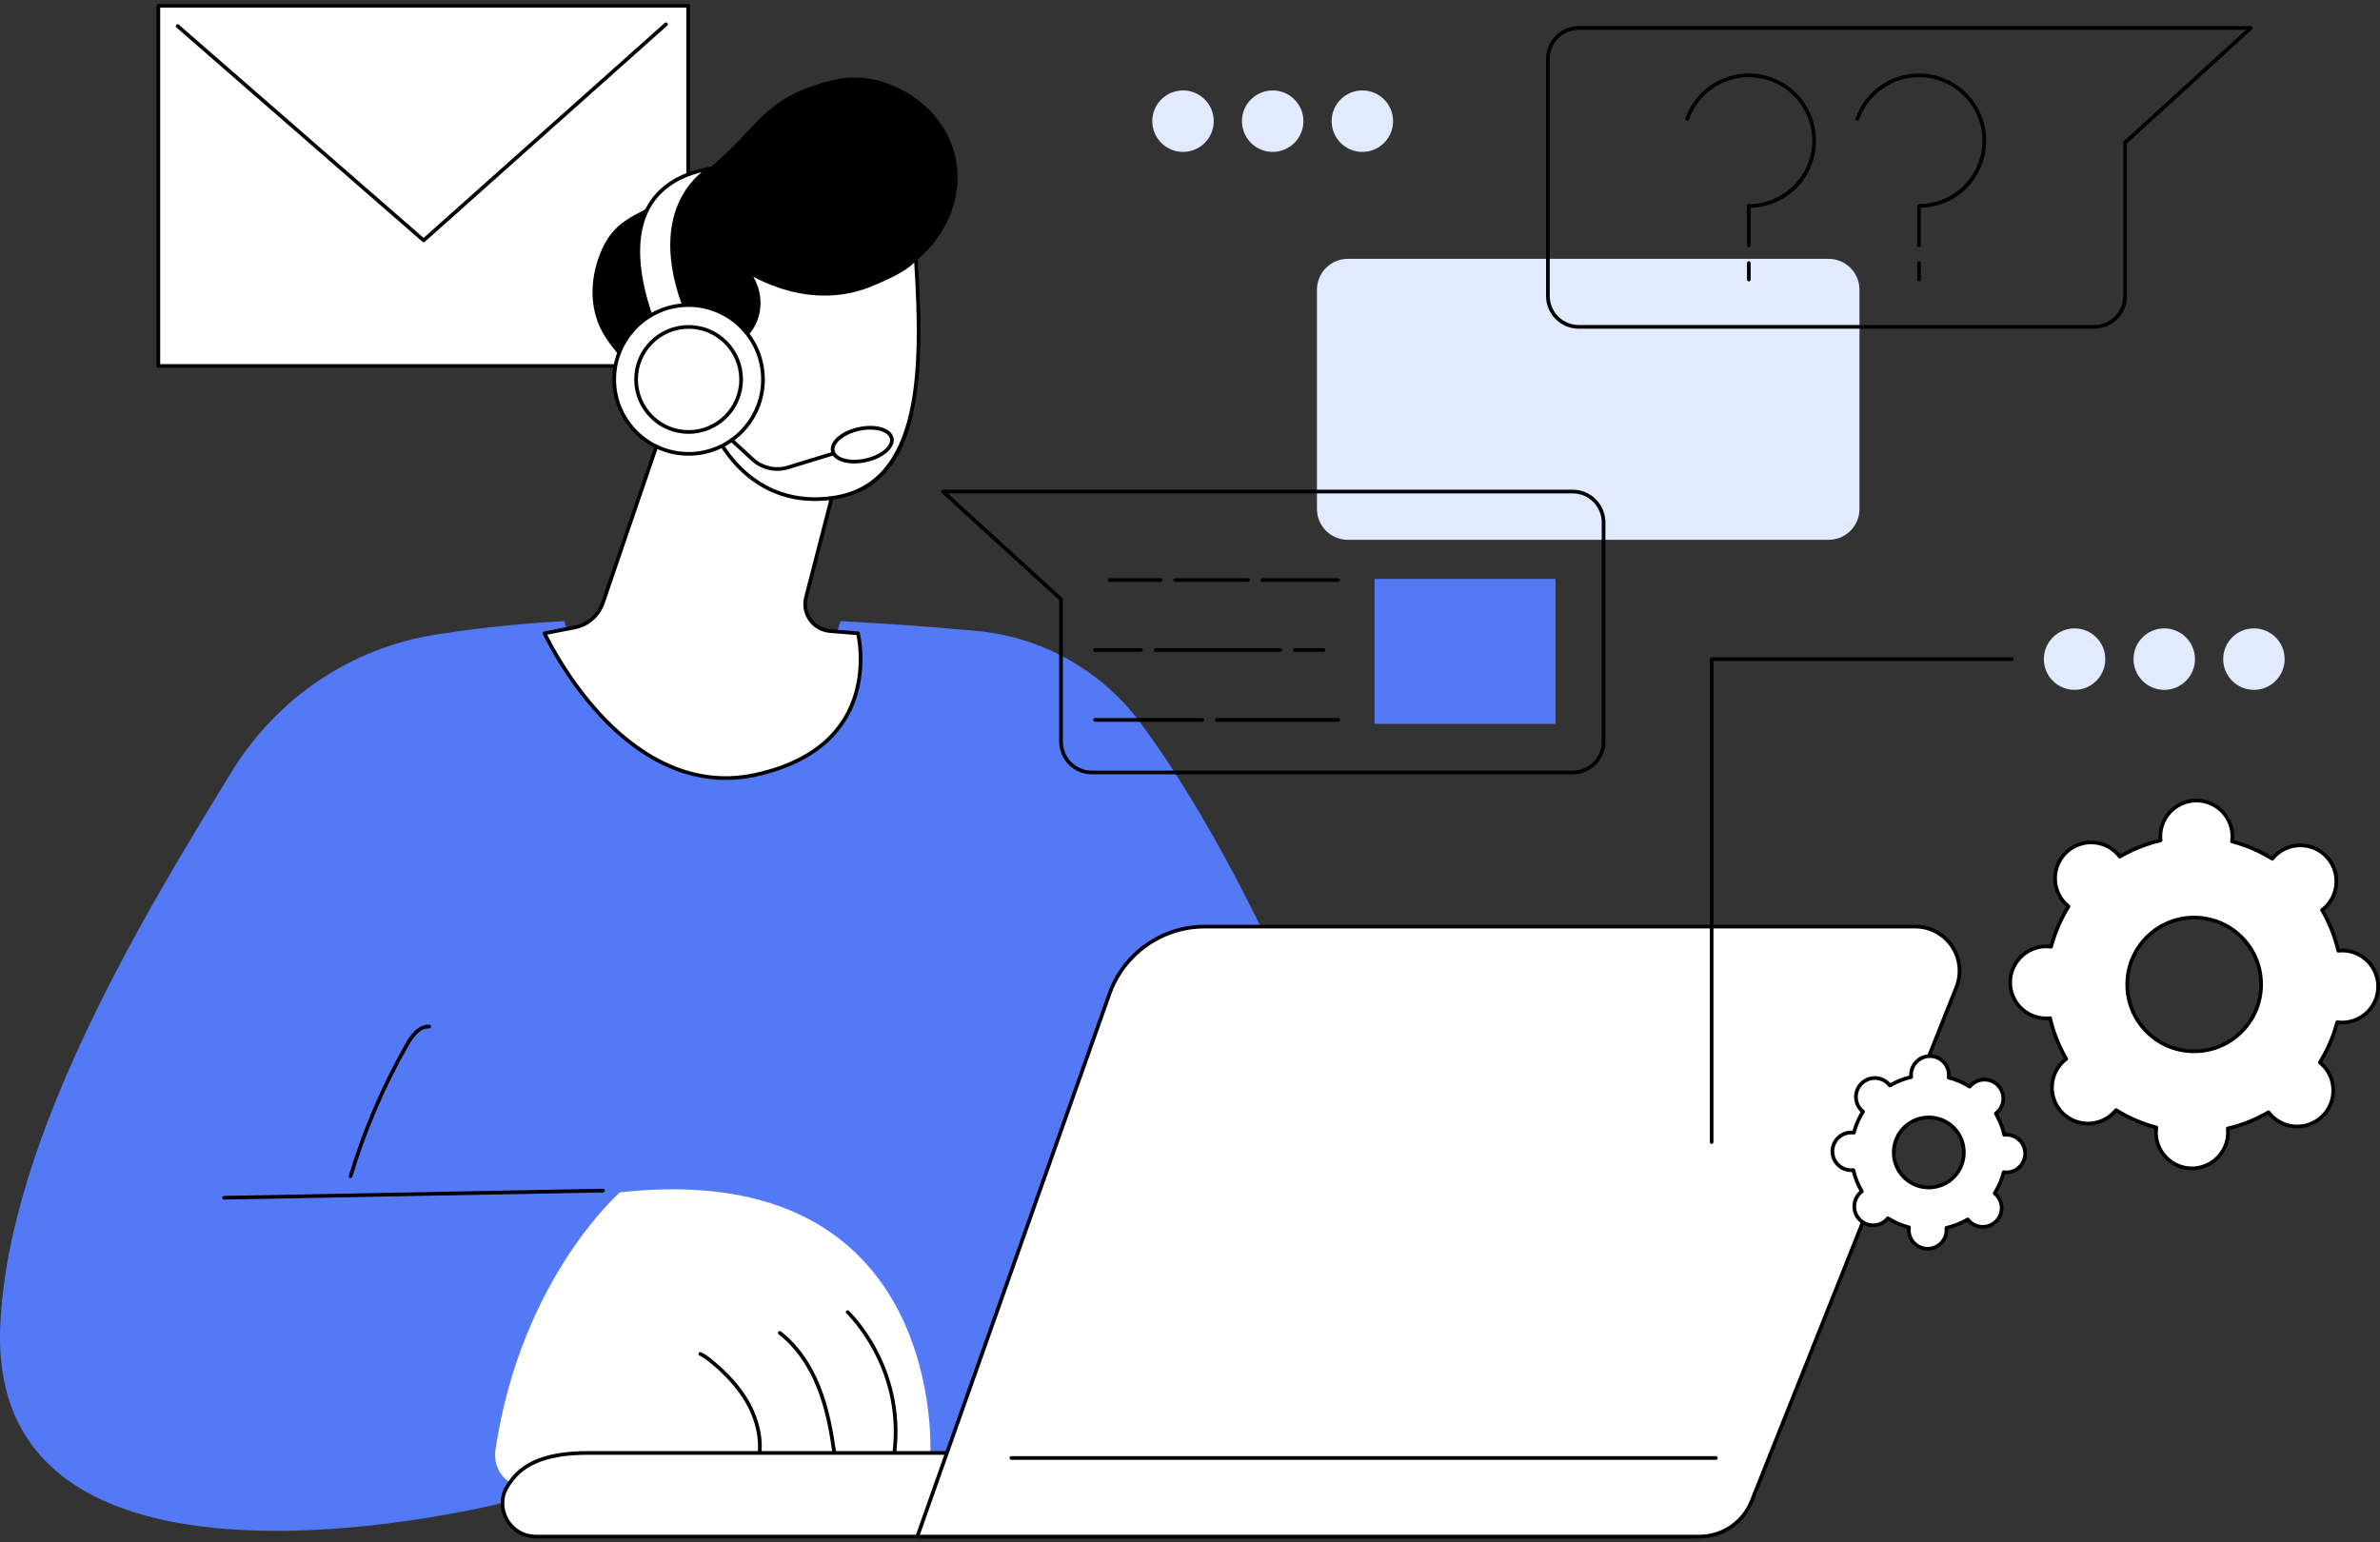
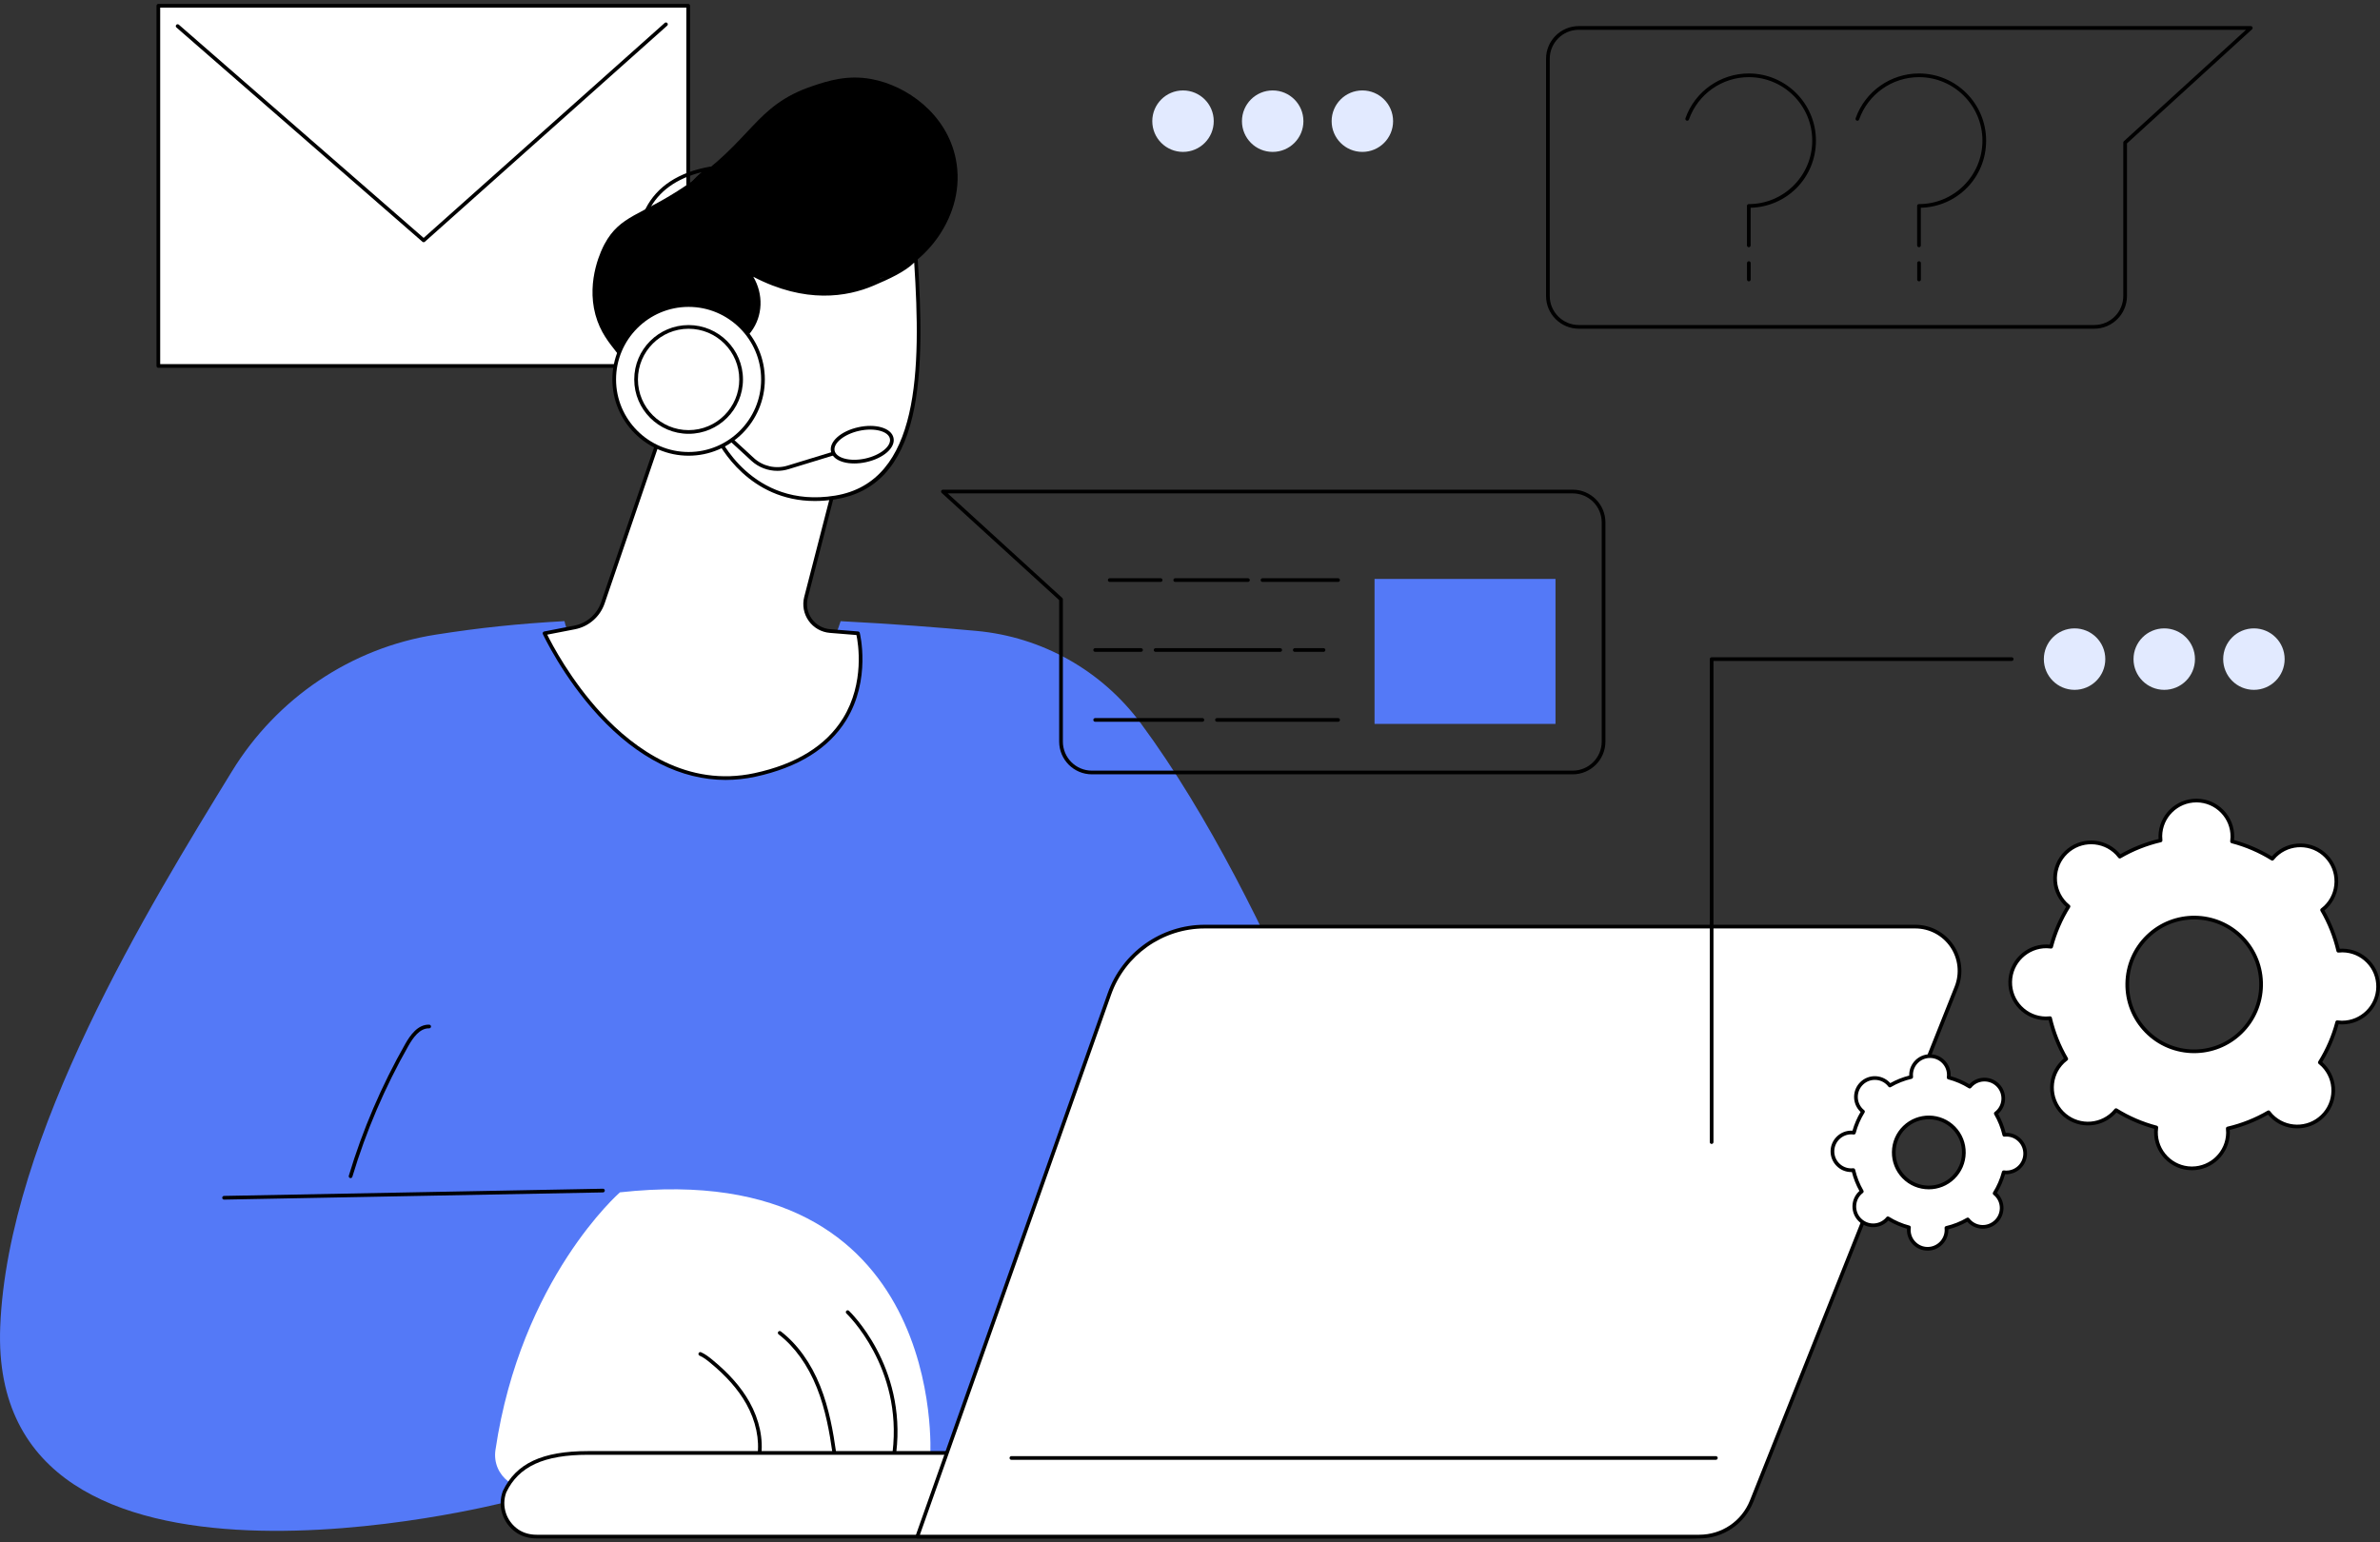
<svg xmlns="http://www.w3.org/2000/svg" width="415" height="269" viewBox="0 0 415 269" fill="none">
  <rect x="0" y="0" width="415" height="269" fill="#333333" stroke="none" />
  <g clip-path="url(#clip0_12250_27091)">
    <path d="M120.002 1.004H27.611V63.824H120.002V1.004Z" fill="white" />
    <path d="M120.002 64.147H27.611C27.433 64.147 27.29 64.002 27.29 63.825V1.004C27.29 0.826 27.434 0.683 27.611 0.683H120.002C120.18 0.683 120.323 0.827 120.323 1.004V63.824C120.323 64.002 120.178 64.145 120.002 64.145V64.147ZM27.933 63.502H119.68V1.328H27.933V63.502Z" fill="black" />
    <path d="M73.872 42.241C73.796 42.241 73.722 42.214 73.66 42.162L30.763 4.792C30.628 4.675 30.615 4.472 30.732 4.337C30.849 4.203 31.054 4.19 31.187 4.307L73.869 41.489L115.908 3.998C116.041 3.88 116.245 3.891 116.363 4.024C116.482 4.157 116.47 4.361 116.337 4.479L74.086 42.159C74.024 42.213 73.948 42.241 73.871 42.241H73.872Z" fill="black" />
    <path d="M198.916 126.137C192.104 116.933 181.694 111.082 170.294 110.031C163.801 109.433 155.662 108.795 146.582 108.332C146.082 109.966 145.383 111.549 144.476 113.042C141.845 117.375 137.723 120.709 133.129 122.78C128.535 124.851 123.39 125.788 118.368 125.183C113.45 124.589 108.772 122.493 105.374 118.83C102.604 115.844 99.278 112.236 98.427 108.321C90.19 108.788 83.698 109.471 75.966 110.682C61.21 112.994 48.252 121.775 40.444 134.513C26.137 157.858 1.362 197.993 0.038 231.389C-2.097 285.212 88.066 261.997 88.066 261.997L183.409 254.738L240.261 210.732C240.261 210.732 222.566 158.088 198.916 126.136V126.137Z" fill="#5479F7" />
    <path d="M86.393 252.873C85.722 257.406 90.311 260.907 94.499 259.052C103.061 255.258 112.337 253.343 121.702 253.438L162.211 253.844C162.211 253.844 165.373 201.631 108.102 207.939C108.102 207.939 90.82 222.979 86.393 252.875V252.873Z" fill="white" />
    <path d="M132.376 254.368C132.36 254.368 132.346 254.368 132.33 254.365C132.154 254.338 132.031 254.176 132.058 253.999C132.486 251.063 131.799 247.803 130.123 244.817C128.72 242.319 126.648 239.965 123.786 237.62C123.239 237.171 122.649 236.709 121.979 236.417C121.815 236.345 121.742 236.155 121.814 235.993C121.885 235.829 122.074 235.754 122.238 235.826C122.982 236.152 123.612 236.645 124.194 237.122C127.119 239.519 129.243 241.932 130.684 244.501C132.429 247.61 133.144 251.016 132.695 254.091C132.672 254.252 132.534 254.368 132.376 254.368Z" fill="black" />
    <path d="M145.469 253.617C145.311 253.617 145.173 253.502 145.15 253.34C144.659 249.868 143.951 245.807 142.434 242.005C140.864 238.066 138.556 234.851 135.762 232.704C135.621 232.596 135.593 232.392 135.703 232.252C135.811 232.112 136.013 232.084 136.155 232.192C139.042 234.409 141.421 237.72 143.034 241.766C144.577 245.631 145.292 249.741 145.789 253.249C145.814 253.426 145.691 253.588 145.516 253.613C145.5 253.616 145.485 253.616 145.47 253.616L145.469 253.617Z" fill="black" />
    <path d="M155.959 253.617C155.945 253.617 155.934 253.617 155.921 253.614C155.744 253.594 155.618 253.433 155.638 253.256C157.409 238.416 147.687 229.159 147.588 229.068C147.458 228.947 147.45 228.742 147.572 228.612C147.693 228.482 147.896 228.475 148.028 228.596C148.129 228.69 158.089 238.159 156.279 253.332C156.26 253.496 156.119 253.616 155.959 253.616V253.617Z" fill="black" />
    <path d="M295.155 267.977H93.555C92.36 267.977 91.167 267.67 90.182 266.992C87.876 265.406 87.076 262.569 87.989 260.131C90.367 255.144 95.28 253.388 102.544 253.388H308.384L305.714 260.65C304.067 265.056 299.858 267.975 295.157 267.975L295.155 267.977Z" fill="white" />
    <path d="M93.554 268.298C92.218 268.298 90.989 267.939 89.999 267.259C87.648 265.641 86.697 262.664 87.686 260.018C89.98 255.203 94.559 253.066 102.544 253.066H308.384C308.489 253.066 308.588 253.117 308.648 253.204C308.708 253.29 308.723 253.401 308.686 253.499L306.015 260.761C304.329 265.27 299.965 268.298 295.155 268.298H93.554ZM102.544 253.71C94.841 253.71 90.441 255.732 88.279 260.268C87.405 262.61 88.259 265.276 90.365 266.726C91.247 267.333 92.349 267.653 93.554 267.653H295.155C299.697 267.653 303.82 264.793 305.411 260.537L307.922 253.71H102.544Z" fill="black" />
    <path d="M296.296 267.977C300.327 267.977 303.951 265.518 305.444 261.772L341.134 172.172C342.081 169.794 341.787 167.102 340.353 164.983C338.917 162.864 336.526 161.596 333.967 161.596H210.064C202.597 161.596 195.941 166.302 193.449 173.342L159.949 267.975H296.297L296.296 267.977Z" fill="white" />
    <path d="M296.296 268.298H159.949C159.844 268.298 159.746 268.247 159.686 268.162C159.626 268.077 159.61 267.968 159.645 267.868L193.146 173.235C195.678 166.081 202.477 161.274 210.064 161.274H333.967C336.636 161.274 339.123 162.593 340.619 164.803C342.117 167.012 342.421 169.811 341.434 172.291L305.744 261.891C304.194 265.784 300.486 268.3 296.296 268.3V268.298ZM160.406 267.653H296.296C300.219 267.653 303.693 265.297 305.145 261.652L340.834 172.052C341.742 169.77 341.463 167.195 340.085 165.164C338.708 163.131 336.421 161.919 333.967 161.919H210.064C202.749 161.919 196.195 166.553 193.752 173.45L160.404 267.653H160.406Z" fill="black" />
    <path d="M299.196 254.589H176.354C176.176 254.589 176.033 254.444 176.033 254.267C176.033 254.09 176.177 253.945 176.354 253.945H299.196C299.374 253.945 299.518 254.09 299.518 254.267C299.518 254.444 299.373 254.589 299.196 254.589Z" fill="black" />
    <path d="M39.07 209.208C38.895 209.208 38.752 209.067 38.749 208.892C38.746 208.713 38.888 208.567 39.065 208.563L105.13 207.308C105.306 207.298 105.455 207.447 105.459 207.624C105.462 207.802 105.32 207.949 105.144 207.953L39.078 209.208C39.078 209.208 39.073 209.208 39.072 209.208H39.07Z" fill="black" />
    <path d="M61.132 205.458C61.101 205.458 61.07 205.454 61.04 205.445C60.869 205.394 60.772 205.214 60.823 205.043C63.226 197.041 66.54 189.302 70.674 182.041C71.509 180.574 72.841 178.631 74.843 178.698C75.022 178.704 75.16 178.853 75.155 179.032C75.149 179.21 74.995 179.349 74.821 179.343C73.182 179.283 71.986 181.039 71.234 182.36C67.125 189.577 63.83 197.27 61.44 205.227C61.398 205.366 61.271 205.457 61.132 205.457V205.458Z" fill="black" />
    <path d="M116.925 70.618L105.122 105.138C104.367 107.344 102.493 108.978 100.204 109.424L94.95 110.446C94.95 110.446 108.613 140.116 131.639 135.146C154.666 130.175 149.602 110.446 149.602 110.446L144.731 110.053C141.815 109.817 139.814 107.008 140.547 104.174L146.022 82.961C146.022 82.961 123.709 64.97 116.925 70.62V70.618Z" fill="white" />
    <path d="M126.544 136.019C118.794 136.019 111.234 132.234 104.423 124.878C98.167 118.122 94.691 110.655 94.657 110.581C94.616 110.491 94.617 110.386 94.663 110.298C94.708 110.211 94.791 110.148 94.888 110.129L100.142 109.107C102.311 108.685 104.102 107.124 104.818 105.032L116.62 70.513C116.639 70.457 116.673 70.408 116.72 70.37C123.625 64.617 145.305 81.966 146.225 82.706C146.323 82.785 146.367 82.915 146.335 83.038L140.859 104.251C140.535 105.511 140.78 106.84 141.535 107.899C142.288 108.957 143.464 109.624 144.758 109.73L149.629 110.123C149.767 110.135 149.881 110.231 149.916 110.364C149.936 110.445 151.932 118.501 147.544 125.604C144.498 130.533 139.17 133.85 131.709 135.46C129.984 135.833 128.259 136.017 126.546 136.017L126.544 136.019ZM95.422 110.682C96.203 112.265 99.509 118.627 104.907 124.451C110.591 130.585 119.829 137.364 131.572 134.83C138.852 133.259 144.039 130.042 146.99 125.272C150.834 119.055 149.619 112.071 149.34 110.747L144.705 110.373C143.221 110.253 141.873 109.488 141.009 108.274C140.144 107.061 139.862 105.535 140.235 104.092L145.657 83.081C143.638 81.484 123.489 65.81 117.201 70.81L105.427 105.242C104.638 107.551 102.661 109.273 100.267 109.74L95.423 110.682H95.422Z" fill="black" />
    <path d="M166.656 27.7C168.673 37.659 160.922 46.689 154.219 48.352C153.982 48.41 153.743 48.463 153.511 48.514C153.367 49.007 153.192 49.501 152.968 49.988C150.332 55.76 142.784 58.568 136.446 57.993C134.608 59.96 132.216 62.698 129.678 66.159C121.574 77.215 115.821 72.243 107.402 61.297C106.28 59.839 104.664 57.979 103.826 54.893C102.161 48.766 105.042 43.247 105.409 42.57C108.156 37.485 111.693 37.675 119.465 32.453C131.283 24.514 131.487 18.445 141.645 15.017C144.333 14.109 147.718 13.012 151.942 13.787C158.088 14.915 165.064 19.834 166.656 27.7Z" fill="black" />
    <path d="M124.968 75.987C124.968 75.987 130.686 89.195 145.664 86.754C160.641 84.315 161.02 65.257 159.683 45.008C158.186 46.922 154.834 48.393 152.189 49.519C141.417 54.101 131.73 48.093 130.303 47.325C132.869 50.48 132.874 54.762 130.712 57.661C129.519 59.261 127.27 60.417 123.292 60.485C123.292 60.485 121.395 54.142 115.745 57.824C110.094 61.506 112.196 77.041 124.968 75.987Z" fill="white" />
    <path d="M142.094 87.374C130.646 87.374 125.527 77.869 124.771 76.324C119.23 76.699 114.901 73.92 113.167 68.855C111.638 64.391 112.693 59.428 115.569 57.553C117.343 56.398 118.958 56.073 120.364 56.59C122.333 57.31 123.258 59.44 123.522 60.158C126.863 60.063 129.194 59.159 130.453 57.47C132.618 54.567 132.452 50.48 130.053 47.53C129.955 47.41 129.956 47.239 130.054 47.121C130.152 47.002 130.32 46.97 130.455 47.042C130.529 47.081 130.626 47.135 130.743 47.201C140.036 52.413 147.465 51.177 152.062 49.222C154.397 48.229 157.927 46.727 159.429 44.809C159.511 44.703 159.65 44.659 159.778 44.699C159.906 44.738 159.996 44.852 160.005 44.986C160.614 54.207 160.983 64.703 159.106 72.633C157.075 81.212 152.695 85.935 145.716 87.071C144.444 87.279 143.238 87.373 142.094 87.374ZM124.968 75.663C125.095 75.663 125.212 75.739 125.263 75.858C125.319 75.988 131.065 88.806 145.611 86.437C160.456 84.019 160.599 64.324 159.411 45.796C157.798 47.4 155.035 48.659 152.315 49.817C147.739 51.764 140.441 53.021 131.348 48.264C133.146 51.3 133.042 55.077 130.97 57.856C129.555 59.753 126.974 60.746 123.297 60.809C123.295 60.809 123.294 60.809 123.291 60.809C123.149 60.809 123.023 60.715 122.982 60.579C122.975 60.553 122.165 57.935 120.139 57.195C118.933 56.755 117.514 57.057 115.92 58.096C113.281 59.816 112.339 64.451 113.775 68.647C115.432 73.483 119.603 76.108 124.94 75.666C124.949 75.666 124.958 75.666 124.967 75.666L124.968 75.663Z" fill="black" />
    <path d="M124.087 70.339C123.953 70.339 123.828 70.254 123.782 70.121C123.451 69.153 123.109 68.153 122.514 67.323C121.875 66.433 121.012 65.889 120.145 65.829C119.966 65.817 119.833 65.662 119.845 65.485C119.858 65.307 120.013 65.172 120.189 65.186C121.247 65.259 122.286 65.901 123.037 66.948C123.688 67.854 124.046 68.9 124.391 69.913C124.449 70.082 124.359 70.266 124.191 70.323C124.158 70.335 124.121 70.34 124.087 70.34V70.339Z" fill="black" />
-     <path d="M123.849 29.379C123.849 29.379 111.773 35.748 120.11 55.332L114.743 58.241C114.743 58.241 102.604 33.183 123.851 29.381L123.849 29.379Z" fill="white" />
    <path d="M114.742 58.562C114.708 58.562 114.676 58.558 114.642 58.546C114.559 58.52 114.489 58.458 114.451 58.38C114.19 57.843 108.127 45.121 112.579 36.385C114.557 32.503 118.329 30.039 123.791 29.062C123.944 29.034 124.101 29.123 124.152 29.274C124.205 29.424 124.139 29.59 123.998 29.664C123.969 29.68 121.025 31.274 119.123 35.189C117.362 38.811 116.156 45.225 120.404 55.205C120.47 55.358 120.407 55.535 120.261 55.614L114.894 58.523C114.845 58.549 114.793 58.562 114.74 58.562H114.742ZM122.352 30.027C117.935 31.128 114.845 33.361 113.155 36.676C109.22 44.396 113.99 55.784 114.891 57.792L119.699 55.187C115.482 45.113 116.746 38.583 118.564 34.869C119.743 32.462 121.27 30.909 122.353 30.027H122.352Z" fill="black" />
    <path d="M135.548 82.115C133.892 82.115 132.261 81.501 131.012 80.352L122.513 72.529C122.381 72.409 122.374 72.205 122.494 72.073C122.614 71.942 122.818 71.934 122.949 72.054L131.448 79.876C133.019 81.323 135.263 81.832 137.305 81.207L150.257 77.241C150.428 77.189 150.608 77.285 150.659 77.455C150.712 77.624 150.615 77.806 150.446 77.857L137.493 81.823C136.856 82.019 136.199 82.114 135.548 82.114V82.115Z" fill="black" />
    <path d="M150.947 80.28C153.783 79.66 155.815 77.934 155.485 76.426C155.155 74.917 152.589 74.197 149.753 74.817C146.917 75.436 144.886 77.162 145.216 78.671C145.545 80.179 148.112 80.9 150.947 80.28Z" fill="white" />
    <path d="M148.953 80.827C148.272 80.827 147.629 80.747 147.056 80.586C145.852 80.248 145.087 79.593 144.902 78.74C144.529 77.032 146.63 75.171 149.685 74.502C151.108 74.192 152.515 74.195 153.647 74.514C154.85 74.852 155.615 75.507 155.801 76.359C156.174 78.067 154.072 79.929 151.017 80.597C150.315 80.751 149.616 80.827 148.953 80.827ZM151.751 74.918C151.134 74.918 150.482 74.989 149.824 75.134C147.211 75.704 145.245 77.294 145.532 78.604C145.665 79.213 146.268 79.695 147.23 79.966C148.262 80.255 149.558 80.257 150.878 79.969C153.492 79.398 155.457 77.809 155.171 76.498C155.037 75.89 154.435 75.407 153.473 75.137C152.955 74.992 152.372 74.919 151.751 74.919V74.918Z" fill="black" />
    <path d="M120.07 79.15C127.234 79.15 133.042 73.34 133.042 66.174C133.042 59.008 127.234 53.198 120.07 53.198C112.907 53.198 107.099 59.008 107.099 66.174C107.099 73.34 112.907 79.15 120.07 79.15Z" fill="white" />
    <path d="M120.07 79.473C112.739 79.473 106.776 73.508 106.776 66.174C106.776 58.84 112.739 52.875 120.07 52.875C127.401 52.875 133.365 58.84 133.365 66.174C133.365 73.508 127.401 79.473 120.07 79.473ZM120.07 53.52C113.096 53.52 107.421 59.197 107.421 66.174C107.421 73.151 113.095 78.828 120.07 78.828C127.046 78.828 132.72 73.151 132.72 66.174C132.72 59.197 127.046 53.52 120.07 53.52Z" fill="black" />
    <path d="M120.071 75.334C125.128 75.334 129.228 71.233 129.228 66.174C129.228 61.115 125.128 57.014 120.071 57.014C115.013 57.014 110.913 61.115 110.913 66.174C110.913 71.233 115.013 75.334 120.071 75.334Z" fill="white" />
    <path d="M120.07 75.657C114.844 75.657 110.591 71.403 110.591 66.174C110.591 60.944 114.844 56.69 120.07 56.69C125.297 56.69 129.551 60.944 129.551 66.174C129.551 71.403 125.298 75.657 120.07 75.657ZM120.07 57.335C115.199 57.335 111.236 61.3 111.236 66.174C111.236 71.048 115.199 75.013 120.07 75.013C124.942 75.013 128.906 71.048 128.906 66.174C128.906 61.3 124.943 57.335 120.07 57.335Z" fill="black" />
-     <path d="M318.856 94.141H235.018C232.045 94.141 229.636 91.731 229.636 88.756V50.528C229.636 47.555 232.046 45.144 235.018 45.144H318.856C321.829 45.144 324.238 47.554 324.238 50.528V88.756C324.238 91.729 321.828 94.141 318.856 94.141Z" fill="#E2EAFF" />
    <path d="M365.175 57.324H275.289C272.143 57.324 269.584 54.763 269.584 51.617V10.257C269.584 7.11 272.143 4.551 275.289 4.551H392.468C392.601 4.551 392.721 4.633 392.769 4.757C392.817 4.881 392.784 5.022 392.686 5.112L370.88 25.011V51.619C370.88 54.766 368.321 57.325 365.175 57.325V57.324ZM275.289 5.196C272.499 5.196 270.229 7.467 270.229 10.257V51.617C270.229 54.409 272.499 56.679 275.289 56.679H365.175C367.966 56.679 370.235 54.408 370.235 51.617V24.868C370.235 24.777 370.273 24.691 370.34 24.629L391.637 5.196H275.289Z" fill="black" />
    <path d="M304.937 43.114C304.759 43.114 304.615 42.969 304.615 42.792V35.914C304.615 35.736 304.76 35.593 304.937 35.593C311.038 35.593 316.001 30.628 316.001 24.524C316.001 18.42 311.038 13.455 304.937 13.455C300.253 13.455 296.059 16.422 294.5 20.839C294.44 21.007 294.257 21.095 294.089 21.036C293.921 20.976 293.833 20.793 293.892 20.625C295.541 15.951 299.98 12.812 304.936 12.812C311.392 12.812 316.645 18.066 316.645 24.525C316.645 30.985 311.566 36.062 305.257 36.235V42.794C305.257 42.972 305.112 43.115 304.936 43.115L304.937 43.114Z" fill="black" />
    <path d="M304.946 49.067C304.767 49.067 304.624 48.922 304.624 48.745V45.879C304.624 45.701 304.769 45.557 304.946 45.557C305.123 45.557 305.267 45.702 305.267 45.879V48.745C305.267 48.924 305.123 49.067 304.946 49.067Z" fill="black" />
    <path d="M334.613 43.114C334.435 43.114 334.292 42.969 334.292 42.792V35.914C334.292 35.736 334.436 35.593 334.613 35.593C340.714 35.593 345.678 30.628 345.678 24.524C345.678 18.42 340.714 13.455 334.613 13.455C329.929 13.455 325.735 16.422 324.176 20.839C324.116 21.007 323.933 21.095 323.765 21.036C323.597 20.976 323.509 20.793 323.568 20.625C325.217 15.951 329.656 12.812 334.612 12.812C341.068 12.812 346.321 18.066 346.321 24.525C346.321 30.985 341.242 36.062 334.934 36.235V42.794C334.934 42.972 334.789 43.115 334.612 43.115L334.613 43.114Z" fill="black" />
    <path d="M334.622 49.067C334.444 49.067 334.3 48.922 334.3 48.745V45.879C334.3 45.701 334.445 45.557 334.622 45.557C334.799 45.557 334.944 45.702 334.944 45.879V48.745C334.944 48.924 334.799 49.067 334.622 49.067Z" fill="black" />
    <path d="M274.231 135.04H190.393C187.247 135.04 184.688 132.481 184.688 129.334V104.658L164.199 85.962C164.101 85.872 164.067 85.73 164.116 85.606C164.164 85.482 164.284 85.4 164.417 85.4H274.233C277.378 85.4 279.938 87.959 279.938 91.106V129.334C279.938 132.481 277.378 135.04 274.233 135.04H274.231ZM165.247 86.045L185.228 104.278C185.295 104.339 185.333 104.425 185.333 104.516V129.336C185.333 132.127 187.603 134.397 190.393 134.397H274.231C277.022 134.397 279.291 132.126 279.291 129.336V91.108C279.291 88.316 277.022 86.046 274.231 86.046H165.247V86.045Z" fill="black" />
    <path d="M271.232 100.964H239.68V126.245H271.232V100.964Z" fill="#5479F7" />
    <path d="M233.324 101.486H220.144C219.966 101.486 219.822 101.341 219.822 101.164C219.822 100.987 219.967 100.843 220.144 100.843H233.324C233.503 100.843 233.646 100.987 233.646 101.164C233.646 101.341 233.501 101.486 233.324 101.486Z" fill="black" />
    <path d="M217.605 101.486H204.922C204.743 101.486 204.6 101.341 204.6 101.164C204.6 100.987 204.745 100.843 204.922 100.843H217.605C217.783 100.843 217.927 100.987 217.927 101.164C217.927 101.341 217.782 101.486 217.605 101.486Z" fill="black" />
    <path d="M202.382 101.486H193.504C193.325 101.486 193.182 101.341 193.182 101.164C193.182 100.987 193.327 100.843 193.504 100.843H202.382C202.56 100.843 202.704 100.987 202.704 101.164C202.704 101.341 202.559 101.486 202.382 101.486Z" fill="black" />
    <path d="M230.785 113.681H225.771C225.593 113.681 225.449 113.536 225.449 113.359C225.449 113.182 225.594 113.037 225.771 113.037H230.785C230.964 113.037 231.107 113.182 231.107 113.359C231.107 113.536 230.962 113.681 230.785 113.681Z" fill="black" />
    <path d="M223.231 113.681H201.501C201.323 113.681 201.18 113.536 201.18 113.359C201.18 113.182 201.324 113.037 201.501 113.037H223.231C223.409 113.037 223.553 113.182 223.553 113.359C223.553 113.536 223.408 113.681 223.231 113.681Z" fill="black" />
    <path d="M198.961 113.681H190.963C190.785 113.681 190.642 113.536 190.642 113.359C190.642 113.182 190.786 113.037 190.963 113.037H198.961C199.139 113.037 199.283 113.182 199.283 113.359C199.283 113.536 199.138 113.681 198.961 113.681Z" fill="black" />
    <path d="M233.324 125.874H212.202C212.023 125.874 211.88 125.729 211.88 125.552C211.88 125.375 212.025 125.231 212.202 125.231H233.324C233.503 125.231 233.646 125.375 233.646 125.552C233.646 125.729 233.501 125.874 233.324 125.874Z" fill="black" />
    <path d="M209.661 125.874H190.963C190.785 125.874 190.642 125.729 190.642 125.552C190.642 125.375 190.786 125.231 190.963 125.231H209.661C209.84 125.231 209.983 125.375 209.983 125.552C209.983 125.729 209.838 125.874 209.661 125.874Z" fill="black" />
    <path d="M393.015 120.307C395.974 120.307 398.373 117.907 398.373 114.947C398.373 111.987 395.974 109.588 393.015 109.588C390.056 109.588 387.657 111.987 387.657 114.947C387.657 117.907 390.056 120.307 393.015 120.307Z" fill="#E2EAFF" />
    <path d="M377.379 120.307C380.338 120.307 382.737 117.907 382.737 114.947C382.737 111.987 380.338 109.588 377.379 109.588C374.42 109.588 372.021 111.987 372.021 114.947C372.021 117.907 374.42 120.307 377.379 120.307Z" fill="#E2EAFF" />
    <path d="M361.742 120.307C364.701 120.307 367.1 117.907 367.1 114.947C367.1 111.987 364.701 109.588 361.742 109.588C358.783 109.588 356.384 111.987 356.384 114.947C356.384 117.907 358.783 120.307 361.742 120.307Z" fill="#E2EAFF" />
    <path d="M298.456 199.501C298.278 199.501 298.134 199.356 298.134 199.179V114.947C298.134 114.769 298.279 114.625 298.456 114.625H350.783C350.961 114.625 351.105 114.77 351.105 114.947C351.105 115.124 350.96 115.269 350.783 115.269H298.778V199.179C298.778 199.357 298.633 199.501 298.456 199.501Z" fill="black" />
    <path d="M237.555 26.491C240.514 26.491 242.913 24.091 242.913 21.131C242.913 18.171 240.514 15.771 237.555 15.771C234.596 15.771 232.197 18.171 232.197 21.131C232.197 24.091 234.596 26.491 237.555 26.491Z" fill="#E2EAFF" />
    <path d="M221.918 26.491C224.877 26.491 227.276 24.091 227.276 21.131C227.276 18.171 224.877 15.771 221.918 15.771C218.959 15.771 216.56 18.171 216.56 21.131C216.56 24.091 218.959 26.491 221.918 26.491Z" fill="#E2EAFF" />
    <path d="M206.282 26.491C209.241 26.491 211.64 24.091 211.64 21.131C211.64 18.171 209.241 15.771 206.282 15.771C203.323 15.771 200.924 18.171 200.924 21.131C200.924 24.091 203.323 26.491 206.282 26.491Z" fill="#E2EAFF" />
    <path d="M368.463 194.169C368.648 193.989 368.817 193.797 368.975 193.601C371.18 194.973 373.549 195.984 375.995 196.627C375.962 196.877 375.937 197.13 375.934 197.389C375.883 200.858 378.654 203.709 382.123 203.759C385.593 203.807 388.446 201.036 388.499 197.567C388.503 197.308 388.486 197.055 388.459 196.804C390.925 196.229 393.322 195.287 395.566 193.977C395.718 194.177 395.881 194.373 396.061 194.559C398.478 197.047 402.456 197.102 404.945 194.685C407.435 192.266 407.494 188.29 405.076 185.802C404.896 185.617 404.705 185.45 404.509 185.291C405.882 183.084 406.895 180.716 407.54 178.268C407.79 178.302 408.043 178.325 408.302 178.33C411.773 178.378 414.626 175.607 414.678 172.138C414.729 168.669 411.958 165.818 408.489 165.768C408.231 165.765 407.978 165.781 407.726 165.807C407.153 163.343 406.213 160.946 404.904 158.703C405.104 158.551 405.3 158.389 405.486 158.209C407.976 155.79 408.035 151.814 405.617 149.326C403.2 146.839 399.222 146.783 396.733 149.201C396.548 149.38 396.379 149.572 396.222 149.768C394.016 148.396 391.647 147.386 389.201 146.742C389.234 146.492 389.259 146.239 389.262 145.98C389.313 142.512 386.542 139.66 383.073 139.61C379.603 139.562 376.75 142.333 376.697 145.802C376.693 146.061 376.71 146.314 376.737 146.565C374.271 147.14 371.874 148.082 369.628 149.392C369.476 149.192 369.314 148.996 369.134 148.81C366.717 146.323 362.739 146.267 360.25 148.684C357.759 151.103 357.701 155.079 360.118 157.567C360.298 157.753 360.49 157.919 360.686 158.079C359.313 160.285 358.299 162.653 357.654 165.101C357.404 165.067 357.151 165.044 356.892 165.04C353.422 164.991 350.569 167.763 350.516 171.231C350.465 174.7 353.236 177.552 356.705 177.601C356.964 177.604 357.217 177.588 357.468 177.562C358.04 180.026 358.982 182.423 360.291 184.666C360.091 184.818 359.895 184.981 359.709 185.16C357.218 187.579 357.16 191.555 359.577 194.043C361.995 196.53 365.972 196.586 368.461 194.169H368.463ZM374.47 163.32C379.094 158.829 386.481 158.933 390.97 163.552C395.458 168.172 395.35 175.557 390.726 180.048C386.102 184.539 378.715 184.435 374.226 179.815C369.738 175.196 369.846 167.811 374.47 163.32Z" fill="white" />
    <path d="M382.212 204.081C382.18 204.081 382.15 204.081 382.117 204.081C380.354 204.056 378.706 203.345 377.476 202.08C376.247 200.815 375.585 199.148 375.611 197.385C375.614 197.221 375.624 197.05 375.642 196.867C373.32 196.229 371.101 195.273 369.041 194.023C368.919 194.163 368.804 194.286 368.684 194.401C366.071 196.94 361.881 196.88 359.345 194.27C358.117 193.005 357.454 191.338 357.481 189.573C357.507 187.809 358.218 186.161 359.484 184.931C359.601 184.817 359.73 184.703 359.873 184.586C358.681 182.49 357.791 180.245 357.22 177.907C357.036 177.92 356.866 177.926 356.701 177.923C354.938 177.898 353.289 177.188 352.06 175.923C350.831 174.658 350.169 172.991 350.195 171.227C350.249 167.618 353.203 164.716 356.802 164.716C356.833 164.716 356.865 164.716 356.896 164.716C357.06 164.719 357.231 164.73 357.415 164.747C358.054 162.425 359.012 160.206 360.265 158.146C360.126 158.026 360 157.908 359.886 157.791C358.658 156.526 357.995 154.859 358.022 153.095C358.048 151.331 358.759 149.683 360.025 148.453C362.638 145.916 366.828 145.975 369.365 148.585C369.48 148.702 369.594 148.831 369.711 148.974C371.808 147.781 374.052 146.889 376.392 146.317C376.379 146.133 376.375 145.964 376.376 145.798C376.43 142.188 379.384 139.289 382.983 139.289C383.014 139.289 383.046 139.289 383.077 139.289C384.84 139.313 386.488 140.024 387.718 141.289C388.947 142.554 389.609 144.221 389.583 145.985C389.58 146.149 389.57 146.32 389.552 146.502C391.873 147.139 394.091 148.095 396.153 149.347C396.275 149.206 396.39 149.084 396.509 148.968C399.122 146.429 403.312 146.489 405.847 149.1C407.076 150.365 407.738 152.032 407.712 153.797C407.686 155.56 406.975 157.209 405.709 158.438C405.592 158.553 405.463 158.667 405.319 158.784C406.51 160.878 407.402 163.122 407.972 165.462C408.155 165.449 408.329 165.445 408.491 165.446C410.255 165.471 411.905 166.182 413.133 167.447C414.361 168.712 415.024 170.379 414.998 172.142C414.943 175.752 411.989 178.651 408.39 178.653C408.358 178.653 408.328 178.653 408.295 178.653C408.13 178.65 407.959 178.64 407.776 178.622C407.137 180.944 406.179 183.161 404.926 185.223C405.065 185.343 405.191 185.462 405.305 185.579C406.533 186.844 407.196 188.511 407.169 190.276C407.143 192.04 406.432 193.688 405.166 194.917C402.553 197.455 398.363 197.396 395.826 194.786C395.712 194.669 395.598 194.54 395.481 194.397C393.384 195.59 391.137 196.484 388.799 197.054C388.812 197.238 388.817 197.409 388.815 197.573C388.761 201.182 385.807 204.082 382.208 204.084L382.212 204.081ZM368.975 193.28C369.033 193.28 369.092 193.296 369.145 193.328C371.296 194.666 373.628 195.672 376.078 196.316C376.236 196.356 376.337 196.509 376.315 196.671C376.278 196.937 376.259 197.174 376.256 197.393C376.233 198.984 376.831 200.489 377.939 201.631C379.048 202.772 380.537 203.414 382.128 203.436C382.155 203.436 382.185 203.436 382.212 203.436C385.46 203.436 388.128 200.817 388.176 197.56C388.179 197.341 388.167 197.105 388.138 196.836C388.12 196.675 388.227 196.526 388.385 196.49C390.851 195.916 393.211 194.976 395.405 193.698C395.545 193.616 395.723 193.651 395.823 193.781C395.987 193.996 396.14 194.178 396.292 194.334C398.582 196.69 402.364 196.744 404.721 194.452C405.864 193.343 406.505 191.855 406.53 190.263C406.554 188.672 405.956 187.165 404.847 186.025C404.695 185.868 404.518 185.709 404.308 185.539C404.182 185.437 404.151 185.257 404.236 185.12C405.577 182.965 406.584 180.633 407.229 178.186C407.27 178.028 407.422 177.928 407.583 177.95C407.849 177.986 408.085 178.005 408.306 178.008C408.333 178.008 408.363 178.008 408.39 178.008C411.638 178.008 414.306 175.389 414.354 172.132C414.377 170.541 413.779 169.035 412.671 167.894C411.562 166.754 410.074 166.112 408.483 166.09C408.262 166.087 408.026 166.1 407.759 166.128C407.596 166.142 407.447 166.038 407.411 165.88C406.837 163.415 405.9 161.055 404.625 158.865C404.543 158.725 404.578 158.545 404.708 158.447C404.926 158.28 405.103 158.131 405.261 157.978C406.403 156.868 407.045 155.381 407.069 153.788C407.092 152.197 406.494 150.691 405.385 149.55C403.095 147.194 399.315 147.142 396.956 149.432C396.798 149.585 396.643 149.756 396.471 149.971C396.368 150.097 396.188 150.128 396.051 150.043C393.897 148.703 391.564 147.699 389.118 147.055C388.96 147.014 388.859 146.862 388.881 146.7C388.917 146.434 388.936 146.197 388.939 145.977C388.963 144.386 388.365 142.882 387.256 141.74C386.148 140.599 384.659 139.957 383.068 139.935C383.04 139.935 383.011 139.935 382.983 139.935C379.735 139.935 377.068 142.554 377.02 145.811C377.017 146.032 377.028 146.261 377.058 146.535C377.075 146.696 376.968 146.845 376.81 146.881C374.345 147.456 371.983 148.395 369.791 149.673C369.652 149.755 369.472 149.72 369.373 149.59C369.209 149.375 369.055 149.193 368.903 149.037C366.613 146.681 362.832 146.628 360.474 148.918C359.332 150.028 358.69 151.516 358.665 153.108C358.642 154.699 359.24 156.205 360.348 157.346C360.501 157.503 360.676 157.662 360.887 157.832C361.012 157.934 361.043 158.114 360.958 158.251C359.617 160.404 358.611 162.738 357.965 165.186C357.924 165.342 357.77 165.445 357.611 165.423C357.343 165.386 357.108 165.367 356.888 165.364C353.613 165.328 350.888 167.954 350.84 171.24C350.817 172.831 351.415 174.337 352.523 175.478C353.632 176.619 355.12 177.261 356.711 177.283C356.932 177.286 357.162 177.274 357.435 177.245C357.596 177.224 357.747 177.334 357.783 177.492C358.355 179.956 359.293 182.316 360.569 184.507C360.651 184.647 360.616 184.827 360.486 184.925C360.267 185.092 360.091 185.241 359.933 185.394C358.791 186.504 358.149 187.992 358.124 189.584C358.101 191.175 358.699 192.682 359.807 193.822C362.097 196.18 365.879 196.232 368.236 193.941C368.394 193.787 368.549 193.616 368.722 193.401C368.785 193.324 368.878 193.281 368.972 193.281L368.975 193.28ZM382.591 183.666C379.463 183.666 376.341 182.454 373.995 180.041C371.764 177.745 370.562 174.718 370.61 171.515C370.657 168.314 371.949 165.322 374.247 163.089C378.991 158.481 386.597 158.589 391.202 163.327C393.433 165.623 394.635 168.65 394.587 171.853C394.54 175.054 393.248 178.047 390.95 180.279C388.622 182.54 385.605 183.666 382.591 183.666ZM382.604 160.347C379.753 160.347 376.897 161.411 374.694 163.552C372.52 165.664 371.297 168.497 371.252 171.525C371.207 174.555 372.344 177.42 374.456 179.593C378.814 184.078 386.012 184.179 390.501 179.82C392.676 177.708 393.898 174.876 393.944 171.846C393.989 168.815 392.851 165.951 390.74 163.778C388.521 161.493 385.564 160.347 382.606 160.347H382.604Z" fill="black" />
    <path d="M328.922 212.761C329.02 212.666 329.106 212.567 329.189 212.464C330.344 213.182 331.585 213.712 332.867 214.05C332.849 214.181 332.836 214.313 332.835 214.449C332.809 216.265 334.259 217.76 336.077 217.785C337.895 217.811 339.389 216.359 339.416 214.541C339.417 214.405 339.408 214.273 339.395 214.142C340.686 213.841 341.943 213.348 343.118 212.662C343.199 212.767 343.284 212.87 343.377 212.966C344.644 214.269 346.726 214.298 348.03 213.032C349.335 211.765 349.366 209.682 348.099 208.38C348.004 208.283 347.905 208.196 347.802 208.112C348.522 206.957 349.053 205.717 349.39 204.435C349.521 204.452 349.654 204.465 349.79 204.467C351.607 204.493 353.102 203.041 353.128 201.223C353.155 199.407 351.704 197.912 349.886 197.887C349.75 197.886 349.619 197.895 349.487 197.908C349.187 196.617 348.694 195.362 348.009 194.186C348.114 194.106 348.216 194.021 348.314 193.927C349.619 192.661 349.649 190.577 348.383 189.275C347.116 187.972 345.034 187.943 343.73 189.21C343.633 189.305 343.545 189.404 343.462 189.507C342.307 188.788 341.067 188.259 339.784 187.921C339.802 187.79 339.815 187.658 339.816 187.522C339.843 185.706 338.392 184.211 336.574 184.186C334.756 184.16 333.262 185.612 333.236 187.43C333.234 187.566 333.243 187.698 333.256 187.829C331.965 188.13 330.709 188.623 329.533 189.309C329.452 189.204 329.368 189.101 329.274 189.005C328.008 187.702 325.925 187.673 324.621 188.939C323.316 190.206 323.286 192.289 324.552 193.591C324.647 193.687 324.746 193.775 324.849 193.859C324.129 195.014 323.598 196.254 323.261 197.536C323.131 197.519 322.997 197.506 322.861 197.504C321.044 197.478 319.549 198.93 319.523 200.748C319.496 202.564 320.947 204.059 322.765 204.084C322.901 204.085 323.033 204.076 323.164 204.063C323.464 205.354 323.957 206.609 324.643 207.785C324.537 207.865 324.435 207.95 324.337 208.044C323.033 209.31 323.002 211.394 324.268 212.695C325.535 213.998 327.617 214.028 328.922 212.761ZM332.069 196.603C334.49 194.252 338.36 194.306 340.71 196.725C343.061 199.145 343.003 203.013 340.581 205.365C338.159 207.716 334.29 207.662 331.938 205.243C329.587 202.823 329.645 198.955 332.067 196.603H332.069Z" fill="white" />
    <path d="M336.124 218.105C336.106 218.105 336.089 218.105 336.071 218.105C335.106 218.092 334.205 217.703 333.532 217.011C332.86 216.319 332.499 215.407 332.512 214.442C332.512 214.39 332.515 214.339 332.518 214.285C331.373 213.959 330.277 213.488 329.254 212.878C329.217 212.918 329.18 212.954 329.144 212.991C327.715 214.379 325.424 214.347 324.036 212.918C323.363 212.226 323.002 211.314 323.015 210.348C323.03 209.383 323.419 208.482 324.11 207.81C324.147 207.775 324.185 207.74 324.226 207.704C323.647 206.663 323.207 205.555 322.914 204.402C322.86 204.404 322.809 204.404 322.758 204.404C321.792 204.391 320.892 204.002 320.219 203.31C319.546 202.618 319.184 201.706 319.198 200.742C319.227 198.768 320.845 197.181 322.812 197.181C322.829 197.181 322.845 197.181 322.863 197.181C322.914 197.181 322.965 197.184 323.019 197.187C323.346 196.042 323.819 194.947 324.429 193.922C324.39 193.885 324.353 193.848 324.318 193.813C323.645 193.122 323.284 192.209 323.297 191.244C323.312 190.28 323.701 189.378 324.393 188.705C325.823 187.317 328.113 187.35 329.501 188.777C329.536 188.813 329.571 188.851 329.606 188.891C330.647 188.31 331.757 187.87 332.911 187.576C332.909 187.522 332.908 187.471 332.909 187.42C332.939 185.446 334.555 183.859 336.523 183.859C336.541 183.859 336.557 183.859 336.574 183.859C337.539 183.872 338.44 184.261 339.113 184.953C339.786 185.644 340.147 186.557 340.134 187.521C340.134 187.572 340.131 187.623 340.128 187.677C341.271 188.003 342.368 188.474 343.392 189.084C343.428 189.044 343.465 189.008 343.501 188.973C344.93 187.585 347.222 187.617 348.61 189.044C349.282 189.736 349.643 190.649 349.63 191.614C349.616 192.578 349.227 193.48 348.535 194.153C348.498 194.188 348.46 194.223 348.419 194.258C348.999 195.299 349.439 196.408 349.731 197.561C349.785 197.56 349.837 197.56 349.888 197.56C350.853 197.573 351.754 197.962 352.426 198.654C353.099 199.345 353.462 200.258 353.447 201.223C353.418 203.213 351.786 204.8 349.781 204.784C349.73 204.784 349.679 204.781 349.624 204.778C349.298 205.922 348.825 207.019 348.215 208.044C348.254 208.08 348.291 208.117 348.326 208.152C348.999 208.844 349.36 209.756 349.347 210.721C349.332 211.687 348.943 212.587 348.251 213.26C346.823 214.648 344.531 214.616 343.143 213.188C343.108 213.152 343.073 213.114 343.038 213.074C341.995 213.655 340.887 214.095 339.733 214.389C339.734 214.443 339.736 214.494 339.734 214.545C339.705 216.52 338.089 218.106 336.121 218.106L336.124 218.105ZM329.189 212.143C329.248 212.143 329.306 212.159 329.359 212.191C330.473 212.884 331.681 213.405 332.949 213.738C333.107 213.779 333.208 213.933 333.186 214.094C333.167 214.227 333.158 214.344 333.157 214.453C333.145 215.246 333.442 215.996 333.995 216.565C334.547 217.134 335.287 217.453 336.081 217.464C336.096 217.464 336.111 217.464 336.124 217.464C337.741 217.464 339.07 216.16 339.094 214.538C339.095 214.428 339.089 214.31 339.075 214.177C339.057 214.016 339.164 213.867 339.322 213.83C340.597 213.534 341.821 213.047 342.956 212.386C343.096 212.304 343.275 212.339 343.374 212.469C343.459 212.58 343.532 212.668 343.608 212.744C344.749 213.917 346.632 213.944 347.807 212.802C348.376 212.25 348.696 211.508 348.708 210.715C348.719 209.923 348.421 209.173 347.87 208.605C347.794 208.526 347.707 208.45 347.601 208.364C347.475 208.262 347.444 208.082 347.529 207.944C348.223 206.828 348.744 205.621 349.079 204.354C349.12 204.196 349.272 204.097 349.434 204.117C349.567 204.136 349.686 204.145 349.794 204.146C351.444 204.177 352.783 202.857 352.807 201.22C352.818 200.428 352.52 199.677 351.969 199.109C351.416 198.54 350.676 198.221 349.882 198.209C349.772 198.206 349.658 198.214 349.521 198.228C349.358 198.244 349.209 198.139 349.173 197.981C348.876 196.704 348.39 195.483 347.731 194.349C347.649 194.208 347.684 194.03 347.814 193.93C347.924 193.847 348.011 193.772 348.09 193.696C348.659 193.144 348.98 192.402 348.991 191.609C349.003 190.817 348.705 190.067 348.153 189.499C347.013 188.326 345.129 188.3 343.955 189.441C343.876 189.517 343.8 189.602 343.714 189.708C343.611 189.834 343.431 189.865 343.294 189.78C342.179 189.087 340.972 188.566 339.704 188.233C339.546 188.192 339.445 188.04 339.467 187.878C339.486 187.742 339.495 187.627 339.496 187.518C339.508 186.725 339.211 185.975 338.658 185.406C338.105 184.837 337.365 184.518 336.571 184.507C334.928 184.479 333.582 185.797 333.559 187.433C333.557 187.541 333.563 187.66 333.578 187.794C333.595 187.955 333.489 188.104 333.331 188.141C332.054 188.438 330.831 188.925 329.697 189.586C329.556 189.667 329.376 189.632 329.278 189.502C329.196 189.395 329.12 189.305 329.044 189.227C327.904 188.053 326.02 188.027 324.846 189.169C324.277 189.722 323.957 190.463 323.945 191.256C323.933 192.048 324.232 192.798 324.783 193.366C324.859 193.443 324.947 193.522 325.052 193.607C325.179 193.709 325.21 193.889 325.124 194.027C324.429 195.141 323.908 196.349 323.574 197.617C323.533 197.773 323.381 197.876 323.22 197.854C323.082 197.835 322.968 197.826 322.859 197.825C322.844 197.825 322.831 197.825 322.816 197.825C321.197 197.825 319.869 199.129 319.845 200.751C319.833 201.543 320.131 202.294 320.682 202.861C321.235 203.43 321.975 203.749 322.769 203.76C322.878 203.763 322.996 203.756 323.131 203.741C323.291 203.725 323.442 203.831 323.479 203.989C323.775 205.265 324.261 206.486 324.92 207.621C325.002 207.761 324.967 207.941 324.837 208.039C324.73 208.12 324.64 208.197 324.561 208.273C323.992 208.826 323.672 209.568 323.66 210.36C323.648 211.153 323.945 211.903 324.498 212.47C325.638 213.645 327.522 213.671 328.696 212.529C328.774 212.454 328.851 212.368 328.938 212.261C329.001 212.184 329.094 212.141 329.188 212.141L329.189 212.143ZM336.321 207.413C334.644 207.413 332.966 206.763 331.709 205.468C330.513 204.236 329.866 202.612 329.893 200.894C329.919 199.176 330.611 197.57 331.843 196.372C334.388 193.901 338.469 193.958 340.941 196.501C342.137 197.734 342.783 199.357 342.757 201.075C342.732 202.794 342.039 204.399 340.806 205.597C339.557 206.809 337.939 207.413 336.321 207.413ZM332.292 196.835C331.182 197.912 330.559 199.357 330.536 200.903C330.513 202.449 331.093 203.911 332.171 205.02C334.395 207.308 338.067 207.359 340.357 205.135C341.467 204.057 342.09 202.612 342.114 201.067C342.137 199.521 341.557 198.059 340.479 196.95C338.254 194.661 334.582 194.61 332.292 196.835Z" fill="black" />
  </g>
  <defs>
    <clipPath id="clip0_12250_27091">
      <rect width="415" height="267.616" fill="white" transform="translate(0 0.683)" />
    </clipPath>
  </defs>
</svg>